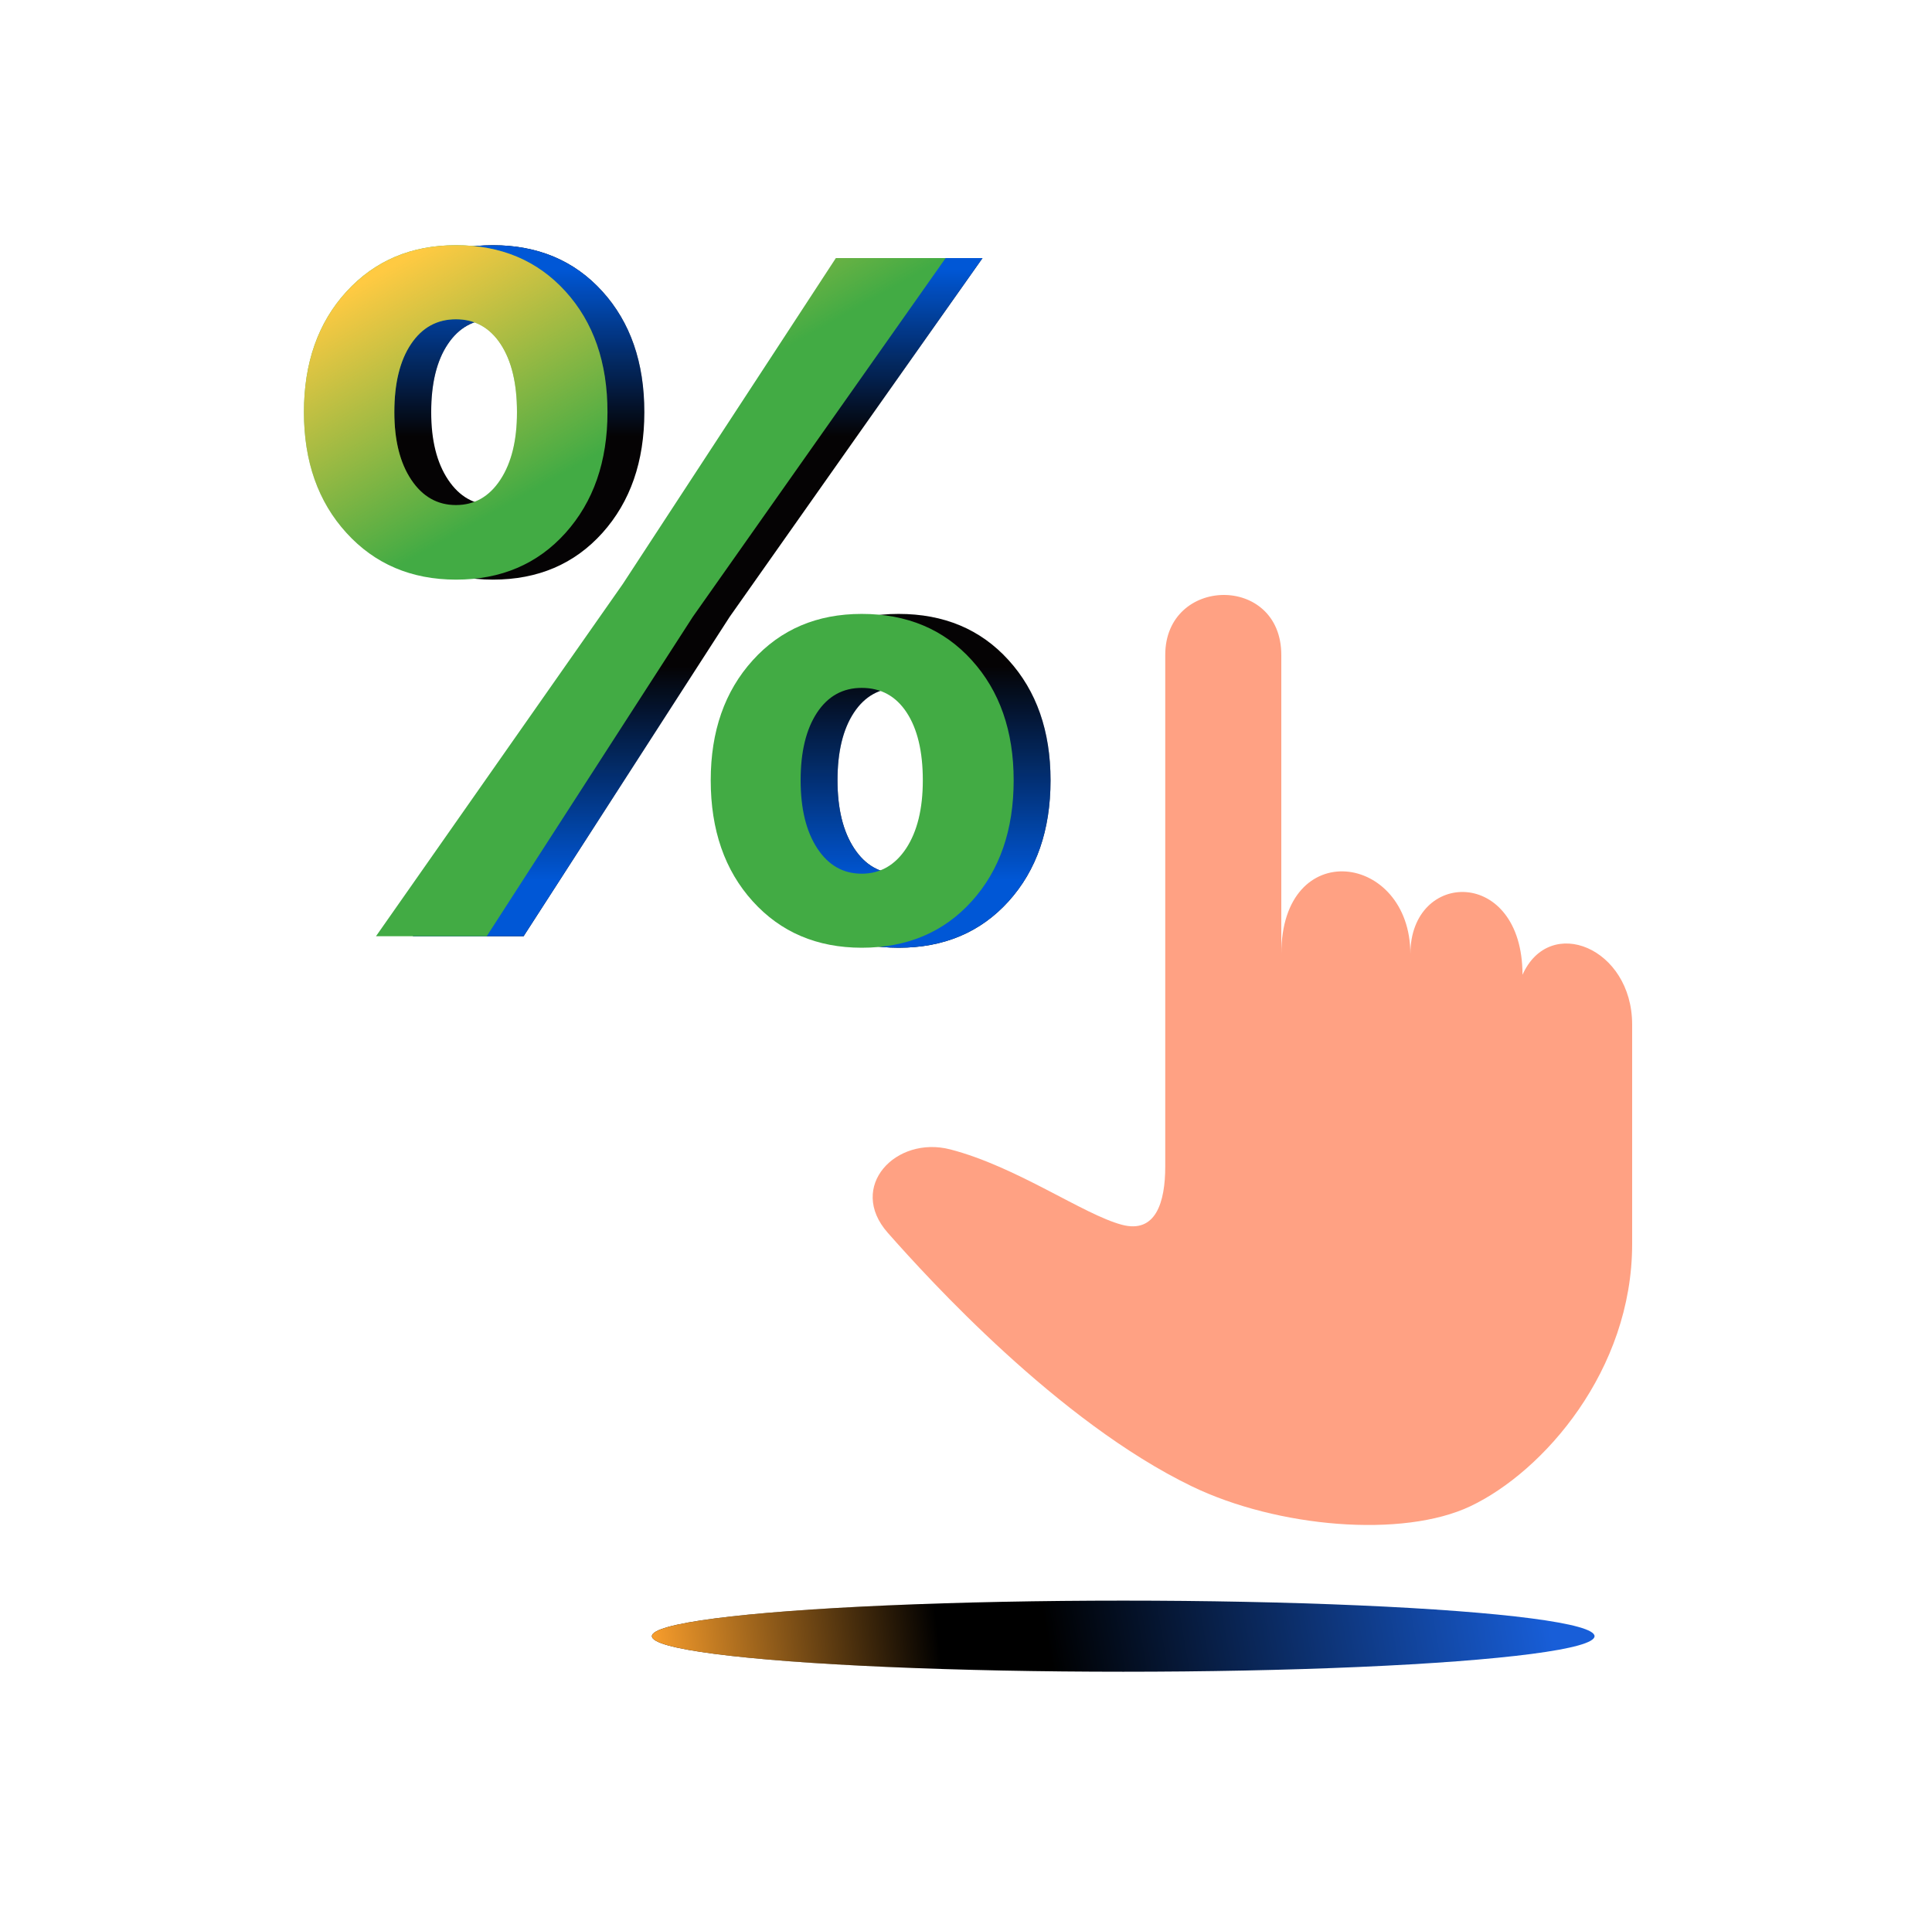
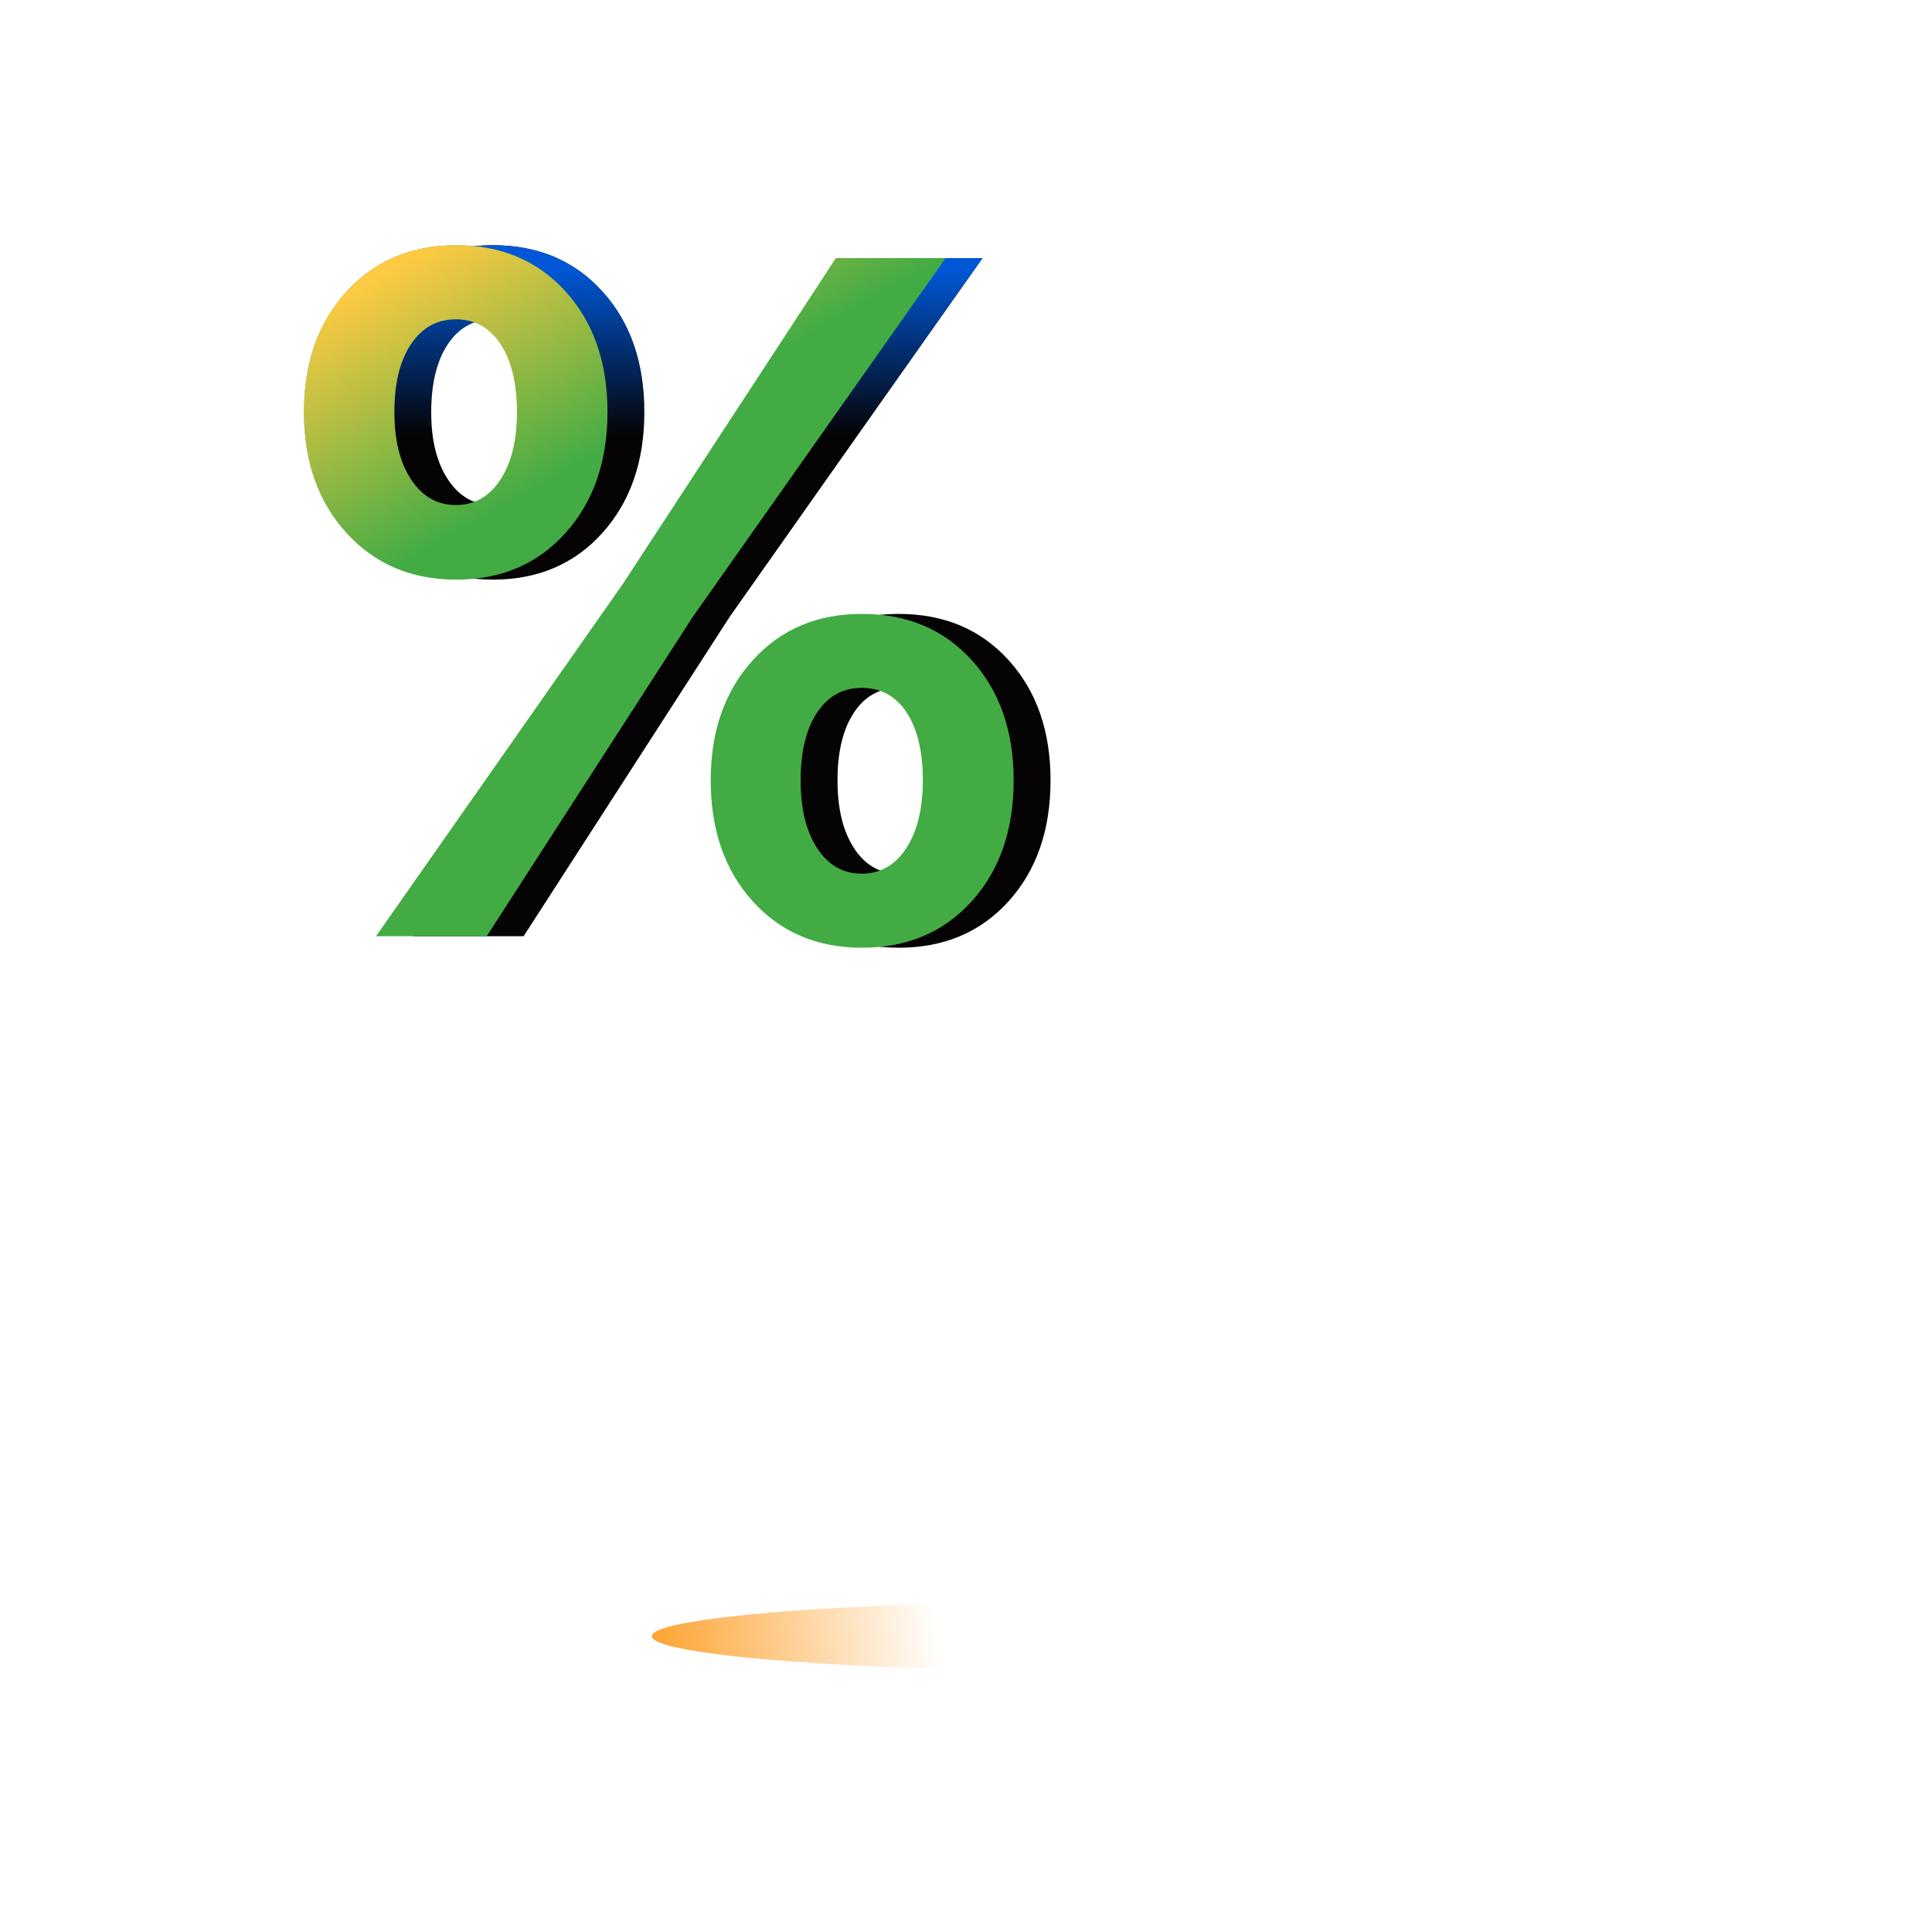
<svg xmlns="http://www.w3.org/2000/svg" width="131" height="130" viewBox="0 0 131 130" fill="none">
  <rect width="130" height="130" transform="translate(0.5)" fill="white" />
  <path d="M25.991 36.138C24.07 34.028 23.109 31.298 23.109 27.95C23.109 24.605 24.07 21.879 25.991 19.779C27.911 17.68 30.384 16.63 33.418 16.63C36.47 16.63 38.945 17.673 40.845 19.765C42.741 21.854 43.69 24.583 43.69 27.953C43.69 31.298 42.741 34.028 40.845 36.142C38.949 38.252 36.473 39.309 33.418 39.309C30.384 39.305 27.908 38.248 25.991 36.138ZM27.993 63.493L44.729 39.604L59.178 17.502H66.619L49.478 41.828L35.502 63.493H27.993ZM36.427 32.533C37.181 31.387 37.554 29.861 37.554 27.95C37.554 25.996 37.184 24.459 36.445 23.334C35.705 22.21 34.695 21.651 33.414 21.651C32.134 21.651 31.116 22.213 30.366 23.334C29.612 24.459 29.238 25.996 29.238 27.95C29.238 29.861 29.619 31.387 30.384 32.533C31.148 33.679 32.158 34.252 33.414 34.252C34.67 34.252 35.676 33.679 36.427 32.533ZM53.536 61.12C51.637 59.02 50.691 56.283 50.691 52.917C50.691 49.593 51.637 46.882 53.536 44.782C55.432 42.682 57.897 41.633 60.928 41.633C64.004 41.633 66.491 42.675 68.387 44.768C70.283 46.857 71.232 49.575 71.232 52.92C71.232 56.291 70.283 59.023 68.387 61.123C66.487 63.223 64.004 64.272 60.928 64.272C57.897 64.269 55.432 63.219 53.536 61.12ZM63.944 57.532C64.695 56.387 65.072 54.849 65.072 52.917C65.072 50.963 64.705 49.429 63.976 48.319C63.247 47.209 62.23 46.65 60.928 46.65C59.647 46.65 58.637 47.212 57.897 48.333C57.157 49.458 56.787 50.985 56.787 52.917C56.787 54.849 57.164 56.387 57.915 57.532C58.665 58.678 59.672 59.251 60.928 59.251C62.183 59.251 63.19 58.675 63.944 57.532Z" fill="#050304" />
  <path d="M25.991 36.138C24.07 34.028 23.109 31.298 23.109 27.95C23.109 24.605 24.07 21.879 25.991 19.779C27.911 17.68 30.384 16.63 33.418 16.63C36.47 16.63 38.945 17.673 40.845 19.765C42.741 21.854 43.69 24.583 43.69 27.953C43.69 31.298 42.741 34.028 40.845 36.142C38.949 38.252 36.473 39.309 33.418 39.309C30.384 39.305 27.908 38.248 25.991 36.138ZM27.993 63.493L44.729 39.604L59.178 17.502H66.619L49.478 41.828L35.502 63.493H27.993ZM36.427 32.533C37.181 31.387 37.554 29.861 37.554 27.95C37.554 25.996 37.184 24.459 36.445 23.334C35.705 22.21 34.695 21.651 33.414 21.651C32.134 21.651 31.116 22.213 30.366 23.334C29.612 24.459 29.238 25.996 29.238 27.95C29.238 29.861 29.619 31.387 30.384 32.533C31.148 33.679 32.158 34.252 33.414 34.252C34.67 34.252 35.676 33.679 36.427 32.533ZM53.536 61.12C51.637 59.02 50.691 56.283 50.691 52.917C50.691 49.593 51.637 46.882 53.536 44.782C55.432 42.682 57.897 41.633 60.928 41.633C64.004 41.633 66.491 42.675 68.387 44.768C70.283 46.857 71.232 49.575 71.232 52.92C71.232 56.291 70.283 59.023 68.387 61.123C66.487 63.223 64.004 64.272 60.928 64.272C57.897 64.269 55.432 63.219 53.536 61.12ZM63.944 57.532C64.695 56.387 65.072 54.849 65.072 52.917C65.072 50.963 64.705 49.429 63.976 48.319C63.247 47.209 62.23 46.65 60.928 46.65C59.647 46.65 58.637 47.212 57.897 48.333C57.157 49.458 56.787 50.985 56.787 52.917C56.787 54.849 57.164 56.387 57.915 57.532C58.665 58.678 59.672 59.251 60.928 59.251C62.183 59.251 63.19 58.675 63.944 57.532Z" fill="url(#paint0_linear_29372_221808)" />
-   <path d="M25.991 36.138C24.07 34.028 23.109 31.298 23.109 27.95C23.109 24.605 24.07 21.879 25.991 19.779C27.911 17.68 30.384 16.63 33.418 16.63C36.47 16.63 38.945 17.673 40.845 19.765C42.741 21.854 43.69 24.583 43.69 27.953C43.69 31.298 42.741 34.028 40.845 36.142C38.949 38.252 36.473 39.309 33.418 39.309C30.384 39.305 27.908 38.248 25.991 36.138ZM27.993 63.493L44.729 39.604L59.178 17.502H66.619L49.478 41.828L35.502 63.493H27.993ZM36.427 32.533C37.181 31.387 37.554 29.861 37.554 27.95C37.554 25.996 37.184 24.459 36.445 23.334C35.705 22.21 34.695 21.651 33.414 21.651C32.134 21.651 31.116 22.213 30.366 23.334C29.612 24.459 29.238 25.996 29.238 27.95C29.238 29.861 29.619 31.387 30.384 32.533C31.148 33.679 32.158 34.252 33.414 34.252C34.67 34.252 35.676 33.679 36.427 32.533ZM53.536 61.12C51.637 59.02 50.691 56.283 50.691 52.917C50.691 49.593 51.637 46.882 53.536 44.782C55.432 42.682 57.897 41.633 60.928 41.633C64.004 41.633 66.491 42.675 68.387 44.768C70.283 46.857 71.232 49.575 71.232 52.92C71.232 56.291 70.283 59.023 68.387 61.123C66.487 63.223 64.004 64.272 60.928 64.272C57.897 64.269 55.432 63.219 53.536 61.12ZM63.944 57.532C64.695 56.387 65.072 54.849 65.072 52.917C65.072 50.963 64.705 49.429 63.976 48.319C63.247 47.209 62.23 46.65 60.928 46.65C59.647 46.65 58.637 47.212 57.897 48.333C57.157 49.458 56.787 50.985 56.787 52.917C56.787 54.849 57.164 56.387 57.915 57.532C58.665 58.678 59.672 59.251 60.928 59.251C62.183 59.251 63.19 58.675 63.944 57.532Z" fill="url(#paint1_linear_29372_221808)" />
  <path d="M23.491 36.138C21.57 34.028 20.609 31.298 20.609 27.95C20.609 24.605 21.57 21.879 23.491 19.779C25.411 17.68 27.884 16.63 30.918 16.63C33.97 16.63 36.445 17.673 38.345 19.765C40.241 21.854 41.19 24.583 41.19 27.953C41.19 31.298 40.241 34.028 38.345 36.142C36.449 38.252 33.973 39.309 30.918 39.309C27.884 39.305 25.408 38.248 23.491 36.138ZM25.493 63.493L42.229 39.604L56.678 17.502H64.119L46.978 41.828L33.002 63.493H25.493ZM33.927 32.533C34.681 31.387 35.054 29.861 35.054 27.95C35.054 25.996 34.684 24.459 33.945 23.334C33.205 22.21 32.195 21.651 30.914 21.651C29.634 21.651 28.616 22.213 27.866 23.334C27.112 24.459 26.738 25.996 26.738 27.95C26.738 29.861 27.119 31.387 27.884 32.533C28.648 33.679 29.659 34.252 30.914 34.252C32.17 34.252 33.176 33.679 33.927 32.533ZM51.036 61.12C49.137 59.02 48.191 56.283 48.191 52.917C48.191 49.593 49.137 46.882 51.036 44.782C52.932 42.682 55.397 41.633 58.428 41.633C61.505 41.633 63.991 42.675 65.887 44.768C67.783 46.857 68.732 49.575 68.732 52.92C68.732 56.291 67.783 59.023 65.887 61.123C63.987 63.223 61.505 64.272 58.428 64.272C55.397 64.269 52.932 63.219 51.036 61.12ZM61.444 57.532C62.195 56.387 62.572 54.849 62.572 52.917C62.572 50.963 62.205 49.429 61.476 48.319C60.747 47.209 59.73 46.65 58.428 46.65C57.147 46.65 56.137 47.212 55.397 48.333C54.657 49.458 54.287 50.985 54.287 52.917C54.287 54.849 54.664 56.387 55.415 57.532C56.165 58.678 57.172 59.251 58.428 59.251C59.683 59.251 60.69 58.675 61.444 57.532Z" fill="#42AB44" />
  <path d="M23.491 36.138C21.57 34.028 20.609 31.298 20.609 27.95C20.609 24.605 21.57 21.879 23.491 19.779C25.411 17.68 27.884 16.63 30.918 16.63C33.97 16.63 36.445 17.673 38.345 19.765C40.241 21.854 41.19 24.583 41.19 27.953C41.19 31.298 40.241 34.028 38.345 36.142C36.449 38.252 33.973 39.309 30.918 39.309C27.884 39.305 25.408 38.248 23.491 36.138ZM25.493 63.493L42.229 39.604L56.678 17.502H64.119L46.978 41.828L33.002 63.493H25.493ZM33.927 32.533C34.681 31.387 35.054 29.861 35.054 27.95C35.054 25.996 34.684 24.459 33.945 23.334C33.205 22.21 32.195 21.651 30.914 21.651C29.634 21.651 28.616 22.213 27.866 23.334C27.112 24.459 26.738 25.996 26.738 27.95C26.738 29.861 27.119 31.387 27.884 32.533C28.648 33.679 29.659 34.252 30.914 34.252C32.17 34.252 33.176 33.679 33.927 32.533ZM51.036 61.12C49.137 59.02 48.191 56.283 48.191 52.917C48.191 49.593 49.137 46.882 51.036 44.782C52.932 42.682 55.397 41.633 58.428 41.633C61.505 41.633 63.991 42.675 65.887 44.768C67.783 46.857 68.732 49.575 68.732 52.92C68.732 56.291 67.783 59.023 65.887 61.123C63.987 63.223 61.505 64.272 58.428 64.272C55.397 64.269 52.932 63.219 51.036 61.12ZM61.444 57.532C62.195 56.387 62.572 54.849 62.572 52.917C62.572 50.963 62.205 49.429 61.476 48.319C60.747 47.209 59.73 46.65 58.428 46.65C57.147 46.65 56.137 47.212 55.397 48.333C54.657 49.458 54.287 50.985 54.287 52.917C54.287 54.849 54.664 56.387 55.415 57.532C56.165 58.678 57.172 59.251 58.428 59.251C59.683 59.251 60.69 58.675 61.444 57.532Z" fill="url(#paint2_linear_29372_221808)" />
  <g filter="url(#filter0_dii_29372_221808)">
-     <path d="M56.195 77.603C58.963 80.74 67.778 90.429 76.807 94.795C82.613 97.603 91.125 98.322 95.704 96.146C100.663 93.79 106.668 86.928 106.668 78.372V63.474C106.668 58.284 101.079 55.982 99.234 60.106C99.234 52.789 91.631 52.947 91.631 58.7C91.631 51.841 82.879 50.631 82.879 58.7V38.418C82.879 32.915 75.01 33.069 75.01 38.418V73.111C75.01 75.532 74.369 77.672 72.069 77.059C69.447 76.359 64.961 73.126 60.438 71.95C56.756 70.992 53.428 74.466 56.195 77.603Z" fill="#FFA183" />
-   </g>
-   <ellipse cx="31.958" cy="2.411" rx="31.958" ry="2.411" transform="matrix(1 0 0 -1 44.203 113.371)" fill="url(#paint3_linear_29372_221808)" />
+     </g>
  <ellipse cx="31.958" cy="2.411" rx="31.958" ry="2.411" transform="matrix(1 0 0 -1 44.203 113.371)" fill="url(#paint4_linear_29372_221808)" />
  <defs>
    <filter id="filter0_dii_29372_221808" x="53.172" y="32.349" width="61.492" height="74.07" filterUnits="userSpaceOnUse" color-interpolation-filters="sRGB">
      <feFlood flood-opacity="0" result="BackgroundImageFix" />
      <feColorMatrix in="SourceAlpha" type="matrix" values="0 0 0 0 0 0 0 0 0 0 0 0 0 0 0 0 0 0 127 0" result="hardAlpha" />
      <feOffset dx="4" dy="5" />
      <feGaussianBlur stdDeviation="2" />
      <feComposite in2="hardAlpha" operator="out" />
      <feColorMatrix type="matrix" values="0 0 0 0 0 0 0 0 0 0.341 0 0 0 0 0.839 0 0 0 0.15 0" />
      <feBlend mode="normal" in2="BackgroundImageFix" result="effect1_dropShadow_29372_221808" />
      <feBlend mode="normal" in="SourceGraphic" in2="effect1_dropShadow_29372_221808" result="shape" />
      <feColorMatrix in="SourceAlpha" type="matrix" values="0 0 0 0 0 0 0 0 0 0 0 0 0 0 0 0 0 0 127 0" result="hardAlpha" />
      <feOffset dx="-2" dy="-2" />
      <feGaussianBlur stdDeviation="2.5" />
      <feComposite in2="hardAlpha" operator="arithmetic" k2="-1" k3="1" />
      <feColorMatrix type="matrix" values="0 0 0 0 0.98 0 0 0 0 0.333 0 0 0 0 0.176 0 0 0 1 0" />
      <feBlend mode="normal" in2="shape" result="effect2_innerShadow_29372_221808" />
      <feColorMatrix in="SourceAlpha" type="matrix" values="0 0 0 0 0 0 0 0 0 0 0 0 0 0 0 0 0 0 127 0" result="hardAlpha" />
      <feOffset dx="2" dy="3" />
      <feGaussianBlur stdDeviation="1" />
      <feComposite in2="hardAlpha" operator="arithmetic" k2="-1" k3="1" />
      <feColorMatrix type="matrix" values="0 0 0 0 1 0 0 0 0 0.906 0 0 0 0 0.855 0 0 0 1 0" />
      <feBlend mode="normal" in2="effect2_innerShadow_29372_221808" result="effect3_innerShadow_29372_221808" />
    </filter>
    <linearGradient id="paint0_linear_29372_221808" x1="65.549" y1="18.268" x2="65.549" y2="29.605" gradientUnits="userSpaceOnUse">
      <stop stop-color="#0057D6" />
      <stop offset="1" stop-color="#0057D6" stop-opacity="0" />
    </linearGradient>
    <linearGradient id="paint1_linear_29372_221808" x1="65.549" y1="59.689" x2="65.549" y2="45.169" gradientUnits="userSpaceOnUse">
      <stop stop-color="#0057D6" />
      <stop offset="1" stop-color="#0057D6" stop-opacity="0" />
    </linearGradient>
    <linearGradient id="paint2_linear_29372_221808" x1="25.997" y1="18.354" x2="34.824" y2="34.018" gradientUnits="userSpaceOnUse">
      <stop stop-color="#FFCA42" />
      <stop offset="1" stop-color="#FFCA42" stop-opacity="0" />
    </linearGradient>
    <linearGradient id="paint3_linear_29372_221808" x1="27.485" y1="-1.797" x2="60.791" y2="3.965" gradientUnits="userSpaceOnUse">
      <stop />
      <stop offset="1" stop-color="#185ED8" />
    </linearGradient>
    <linearGradient id="paint4_linear_29372_221808" x1="1.55109e-06" y1="-1.465" x2="19.592" y2="0.941" gradientUnits="userSpaceOnUse">
      <stop stop-color="#FEA12D" />
      <stop offset="1" stop-color="#FEA12D" stop-opacity="0" />
    </linearGradient>
  </defs>
</svg>